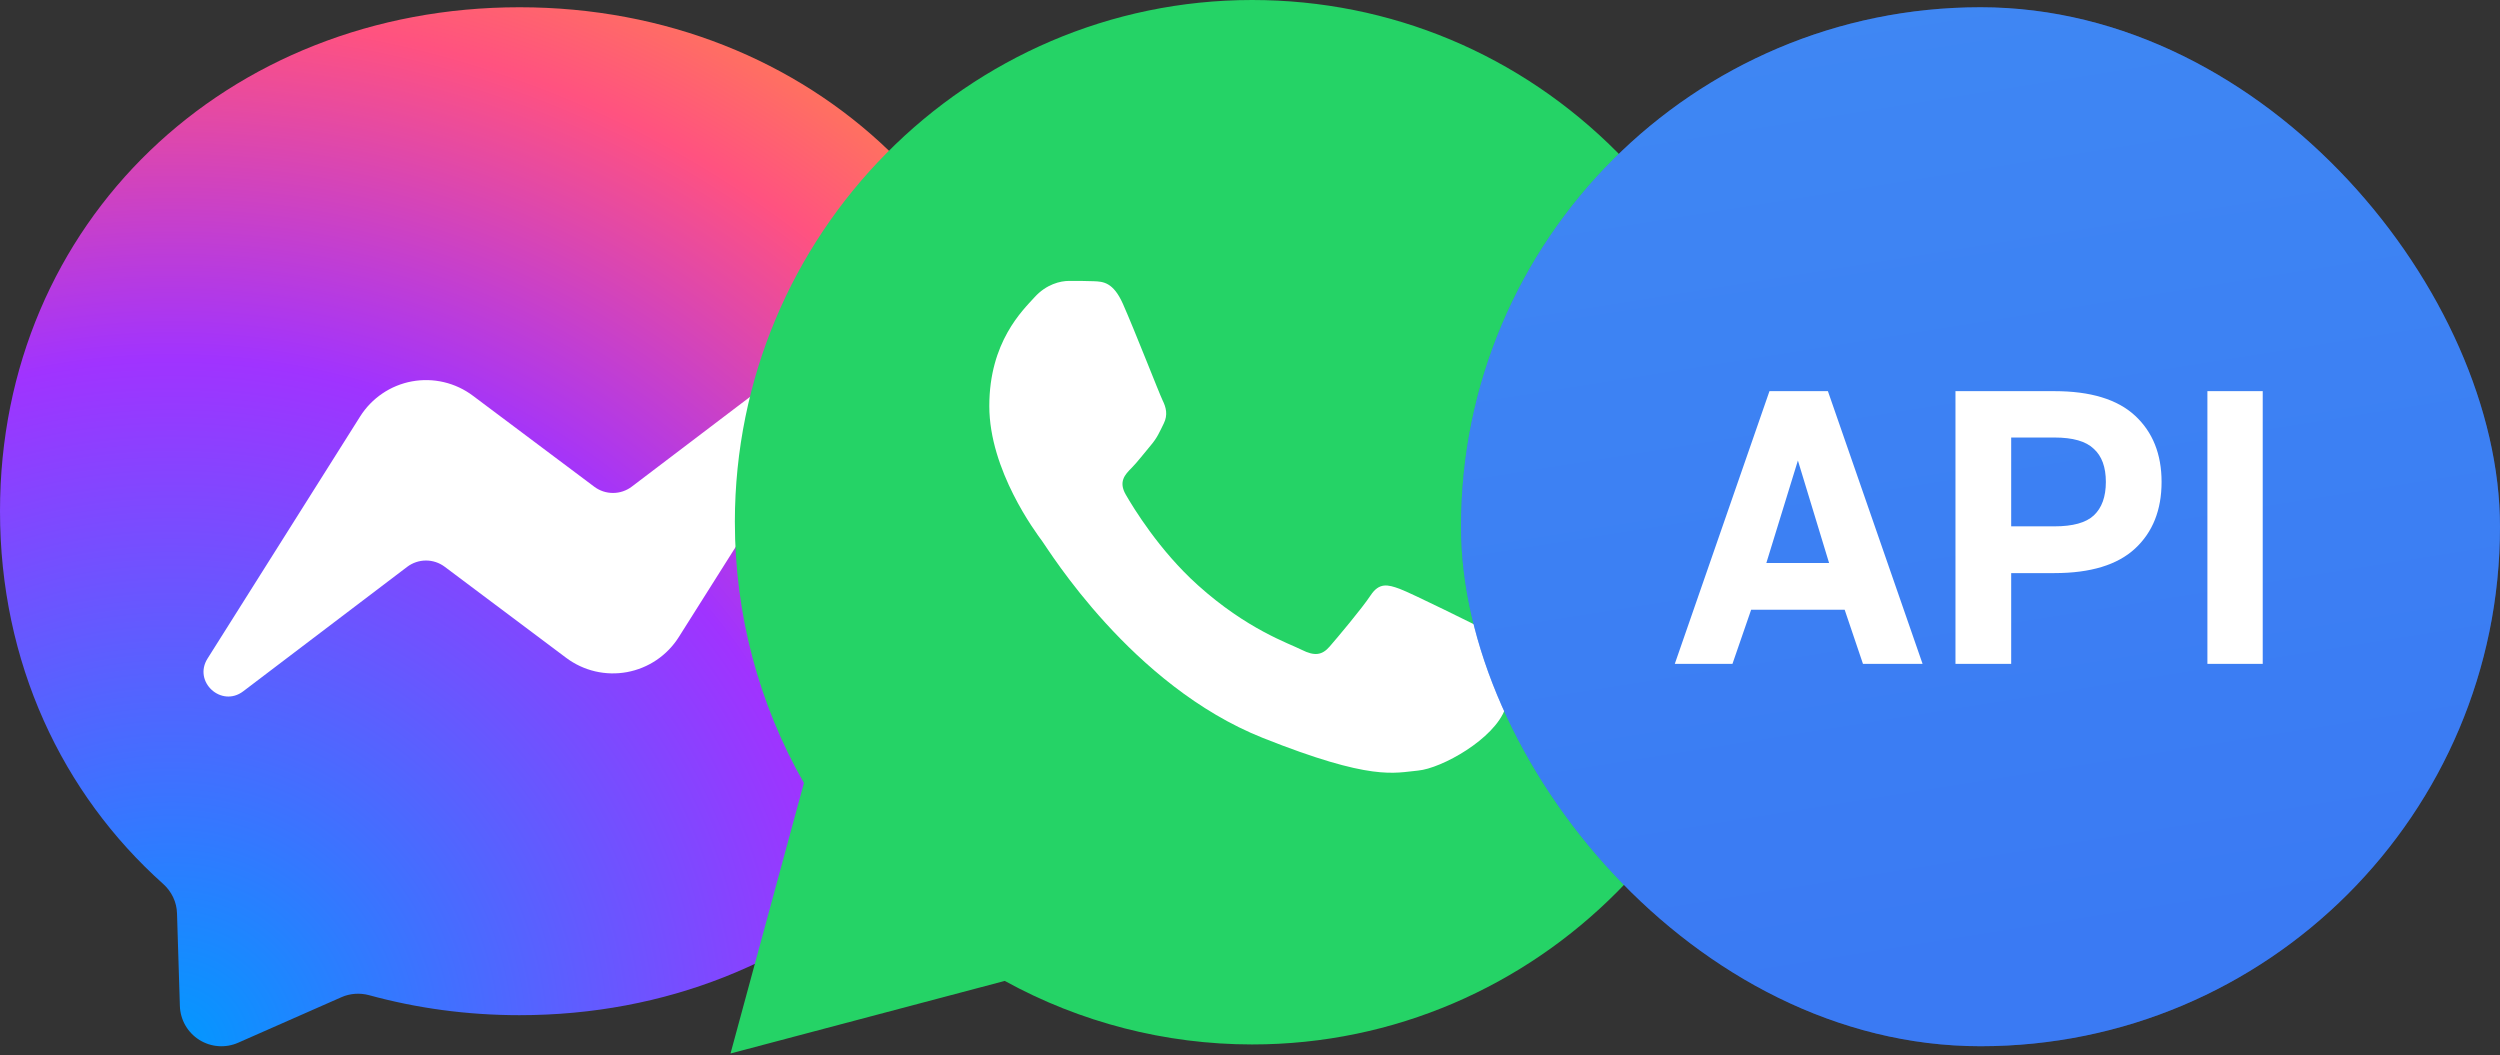
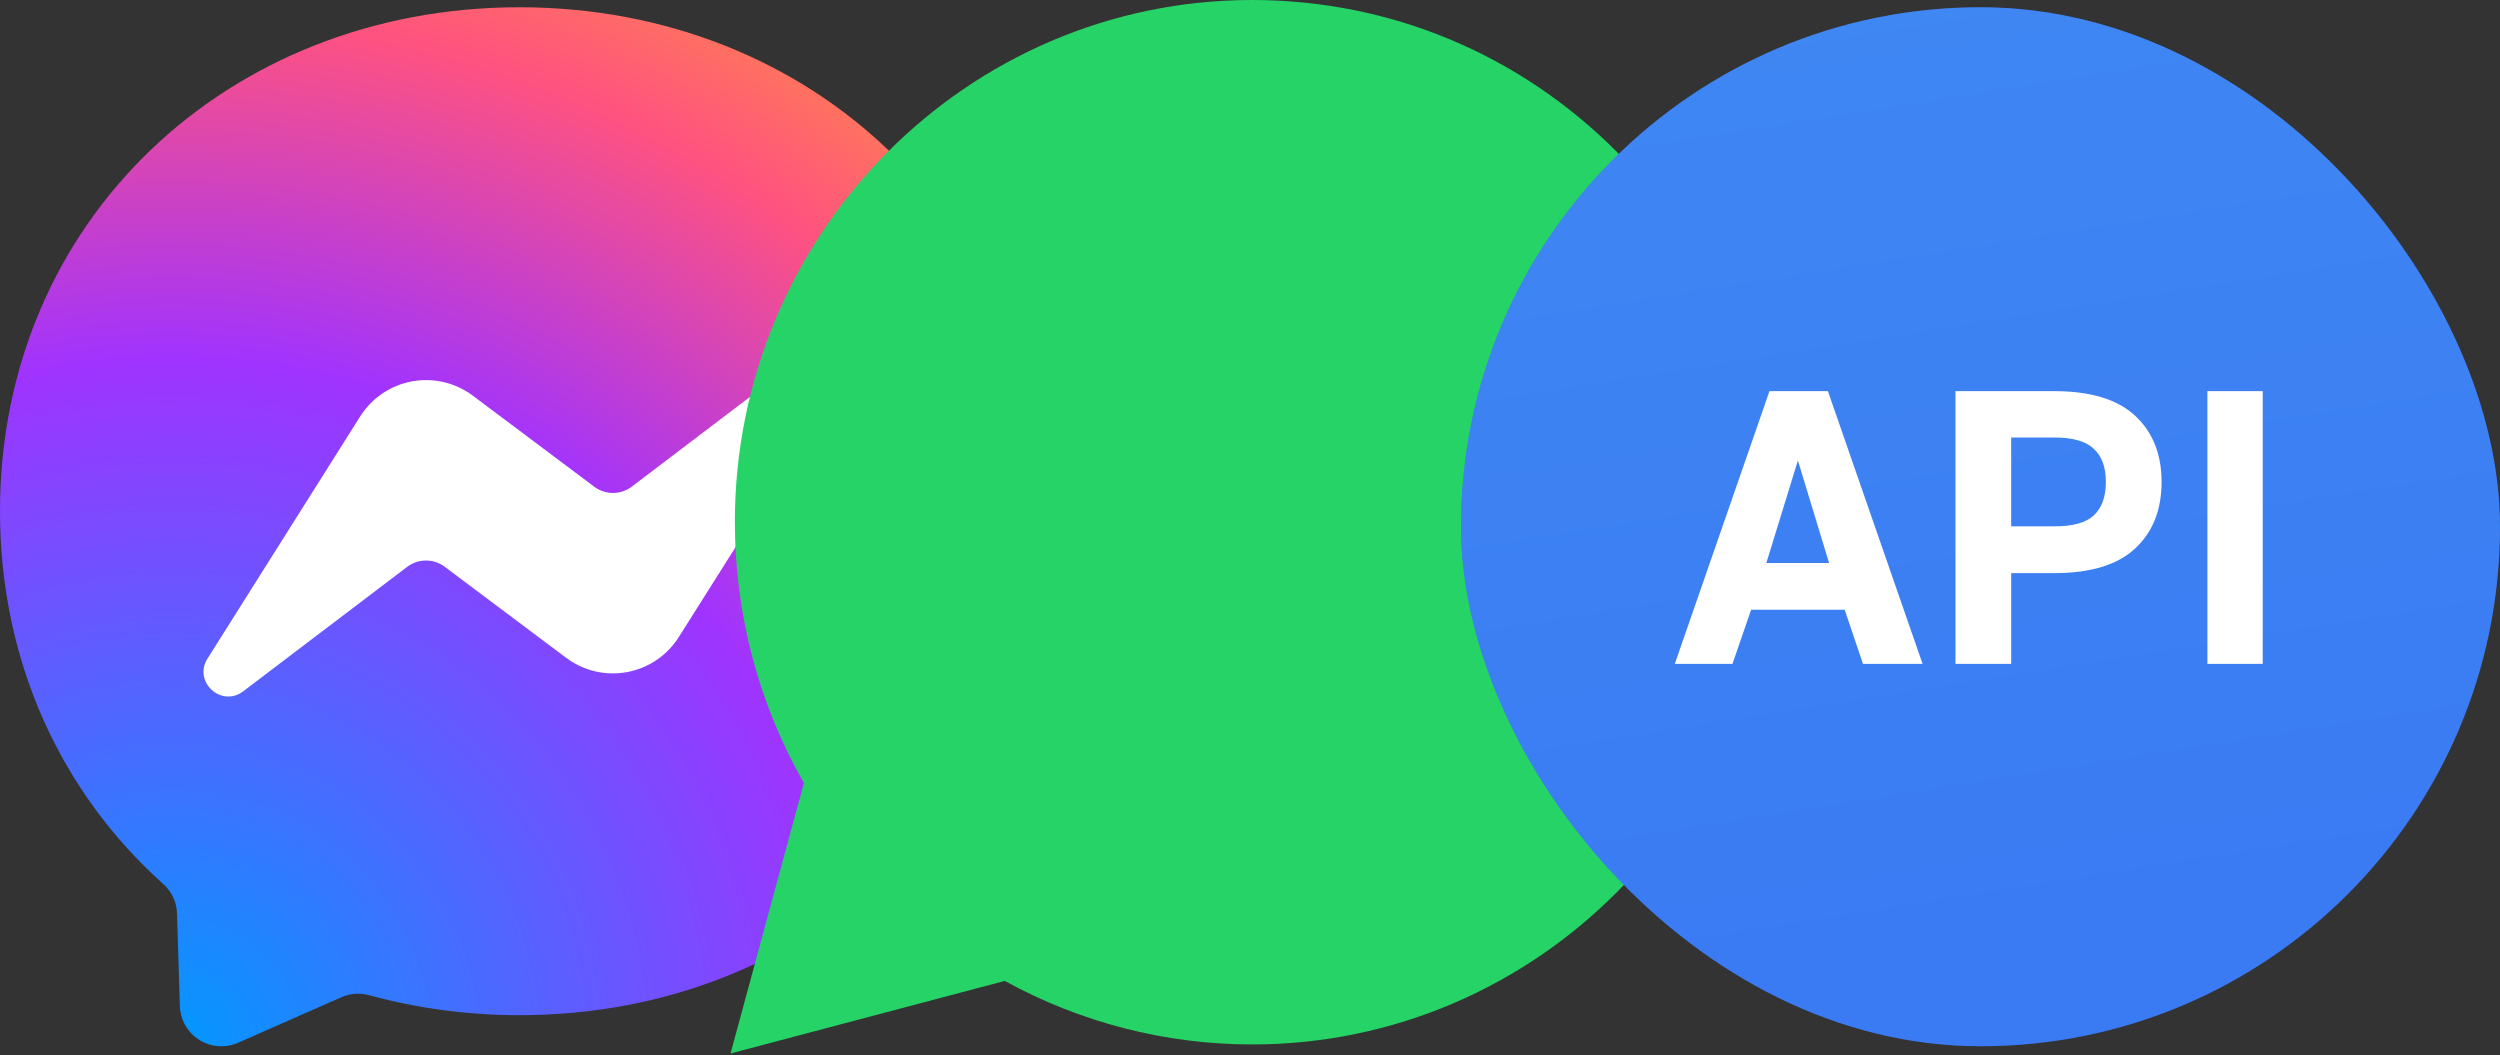
<svg xmlns="http://www.w3.org/2000/svg" width="154" height="65" viewBox="0 0 154 65" fill="none">
  <rect x="0" y="0" width="154" height="65" fill="#333333" stroke="none" />
  <g clip-path="url(#clip0_913_20166)">
    <path d="M32 0.447C13.976 0.447 0 13.655 0 31.487C0 40.815 3.824 48.879 10.048 54.447C10.568 54.911 10.888 55.567 10.904 56.271L11.08 61.967C11.093 62.386 11.208 62.796 11.416 63.16C11.625 63.524 11.919 63.831 12.274 64.055C12.629 64.278 13.033 64.412 13.451 64.442C13.869 64.473 14.288 64.401 14.672 64.231L21.024 61.431C21.56 61.191 22.168 61.151 22.736 61.303C25.656 62.103 28.76 62.535 32 62.535C50.024 62.535 64 49.327 64 31.495C64 13.663 50.024 0.447 32 0.447Z" fill="url(#paint0_radial_913_20166)" />
    <path d="M12.784 40.567L22.184 25.655C22.538 25.094 23.004 24.612 23.553 24.24C24.102 23.867 24.723 23.613 25.375 23.493C26.028 23.373 26.698 23.389 27.344 23.541C27.99 23.693 28.598 23.977 29.128 24.375L36.608 29.983C36.942 30.233 37.348 30.368 37.766 30.366C38.183 30.365 38.588 30.228 38.92 29.975L49.016 22.311C50.36 21.287 52.12 22.903 51.224 24.335L41.816 39.239C41.462 39.801 40.996 40.283 40.447 40.655C39.898 41.027 39.277 41.281 38.625 41.402C37.972 41.522 37.302 41.506 36.656 41.354C36.01 41.202 35.403 40.918 34.872 40.519L27.392 34.911C27.058 34.661 26.652 34.527 26.235 34.528C25.818 34.53 25.412 34.667 25.08 34.919L14.984 42.583C13.64 43.607 11.88 41.999 12.784 40.567Z" fill="white" />
  </g>
  <path fill-rule="evenodd" clip-rule="evenodd" d="M49.521 48.233C46.733 43.356 45.266 37.823 45.268 32.156L45.267 32.155C45.275 14.425 59.569 0 77.134 0C85.657 0.004 93.657 3.353 99.674 9.431C105.69 15.509 109.002 23.588 108.999 32.181C108.992 49.911 94.695 64.338 77.134 64.338H77.12C71.787 64.336 66.547 62.986 61.893 60.424L45 64.895L49.521 48.233Z" fill="#25D366" />
-   <path fill-rule="evenodd" clip-rule="evenodd" d="M69.169 18.712C68.572 17.373 67.945 17.346 67.377 17.323C66.913 17.303 66.382 17.304 65.852 17.304C65.32 17.304 64.458 17.505 63.728 18.31C62.998 19.114 60.941 21.058 60.941 25.013C60.941 28.967 63.795 32.788 64.192 33.325C64.591 33.861 69.701 42.236 77.793 45.457C84.519 48.135 85.888 47.602 87.348 47.468C88.807 47.334 92.058 45.524 92.722 43.647C93.385 41.771 93.385 40.162 93.186 39.826C92.987 39.491 92.456 39.29 91.66 38.888C90.864 38.486 86.949 36.542 86.22 36.273C85.49 36.005 84.959 35.872 84.428 36.676C83.897 37.48 82.372 39.29 81.907 39.826C81.443 40.363 80.978 40.43 80.182 40.028C79.386 39.625 76.821 38.777 73.779 36.039C71.412 33.909 69.814 31.278 69.35 30.473C68.885 29.669 69.3 29.234 69.699 28.833C70.057 28.473 70.496 27.895 70.894 27.426C71.291 26.956 71.424 26.622 71.689 26.085C71.955 25.549 71.822 25.079 71.623 24.677C71.424 24.275 69.877 20.301 69.169 18.712Z" fill="white" />
  <rect x="89.999" y="0.447" width="64" height="64" rx="32" fill="#2A63EF" />
  <rect x="89.999" y="0.447" width="64" height="64" rx="32" fill="url(#paint1_linear_913_20166)" fill-opacity="0.4" />
  <path d="M108.999 24.095H112.599L118.431 40.895H114.759L113.631 37.559H107.871L106.719 40.895H103.167L108.999 24.095ZM112.671 34.679L110.751 28.367L108.807 34.679H112.671ZM120.457 24.095H126.553C128.777 24.095 130.433 24.599 131.521 25.607C132.609 26.615 133.153 27.975 133.153 29.687C133.153 31.415 132.609 32.783 131.521 33.791C130.433 34.799 128.777 35.303 126.553 35.303H123.889V40.895H120.457V24.095ZM126.553 32.423C127.689 32.423 128.497 32.199 128.977 31.751C129.473 31.287 129.721 30.599 129.721 29.687C129.721 28.775 129.473 28.095 128.977 27.647C128.497 27.183 127.689 26.951 126.553 26.951H123.889V32.423H126.553ZM135.976 24.095H139.384V40.895H135.976V24.095Z" fill="white" />
  <defs>
    <radialGradient id="paint0_radial_913_20166" cx="0" cy="0" r="1" gradientUnits="userSpaceOnUse" gradientTransform="translate(10.72 64.447) scale(70.4)">
      <stop stop-color="#0099FF" />
      <stop offset="0.6" stop-color="#A033FF" />
      <stop offset="0.9" stop-color="#FF5280" />
      <stop offset="1" stop-color="#FF7061" />
    </radialGradient>
    <linearGradient id="paint1_linear_913_20166" x1="113.493" y1="60.308" x2="102.067" y2="-11.375" gradientUnits="userSpaceOnUse">
      <stop stop-color="#539EF9" />
      <stop offset="1" stop-color="#61C5F9" />
    </linearGradient>
    <clipPath id="clip0_913_20166">
      <rect width="64" height="64" fill="white" transform="translate(0 0.447)" />
    </clipPath>
  </defs>
</svg>